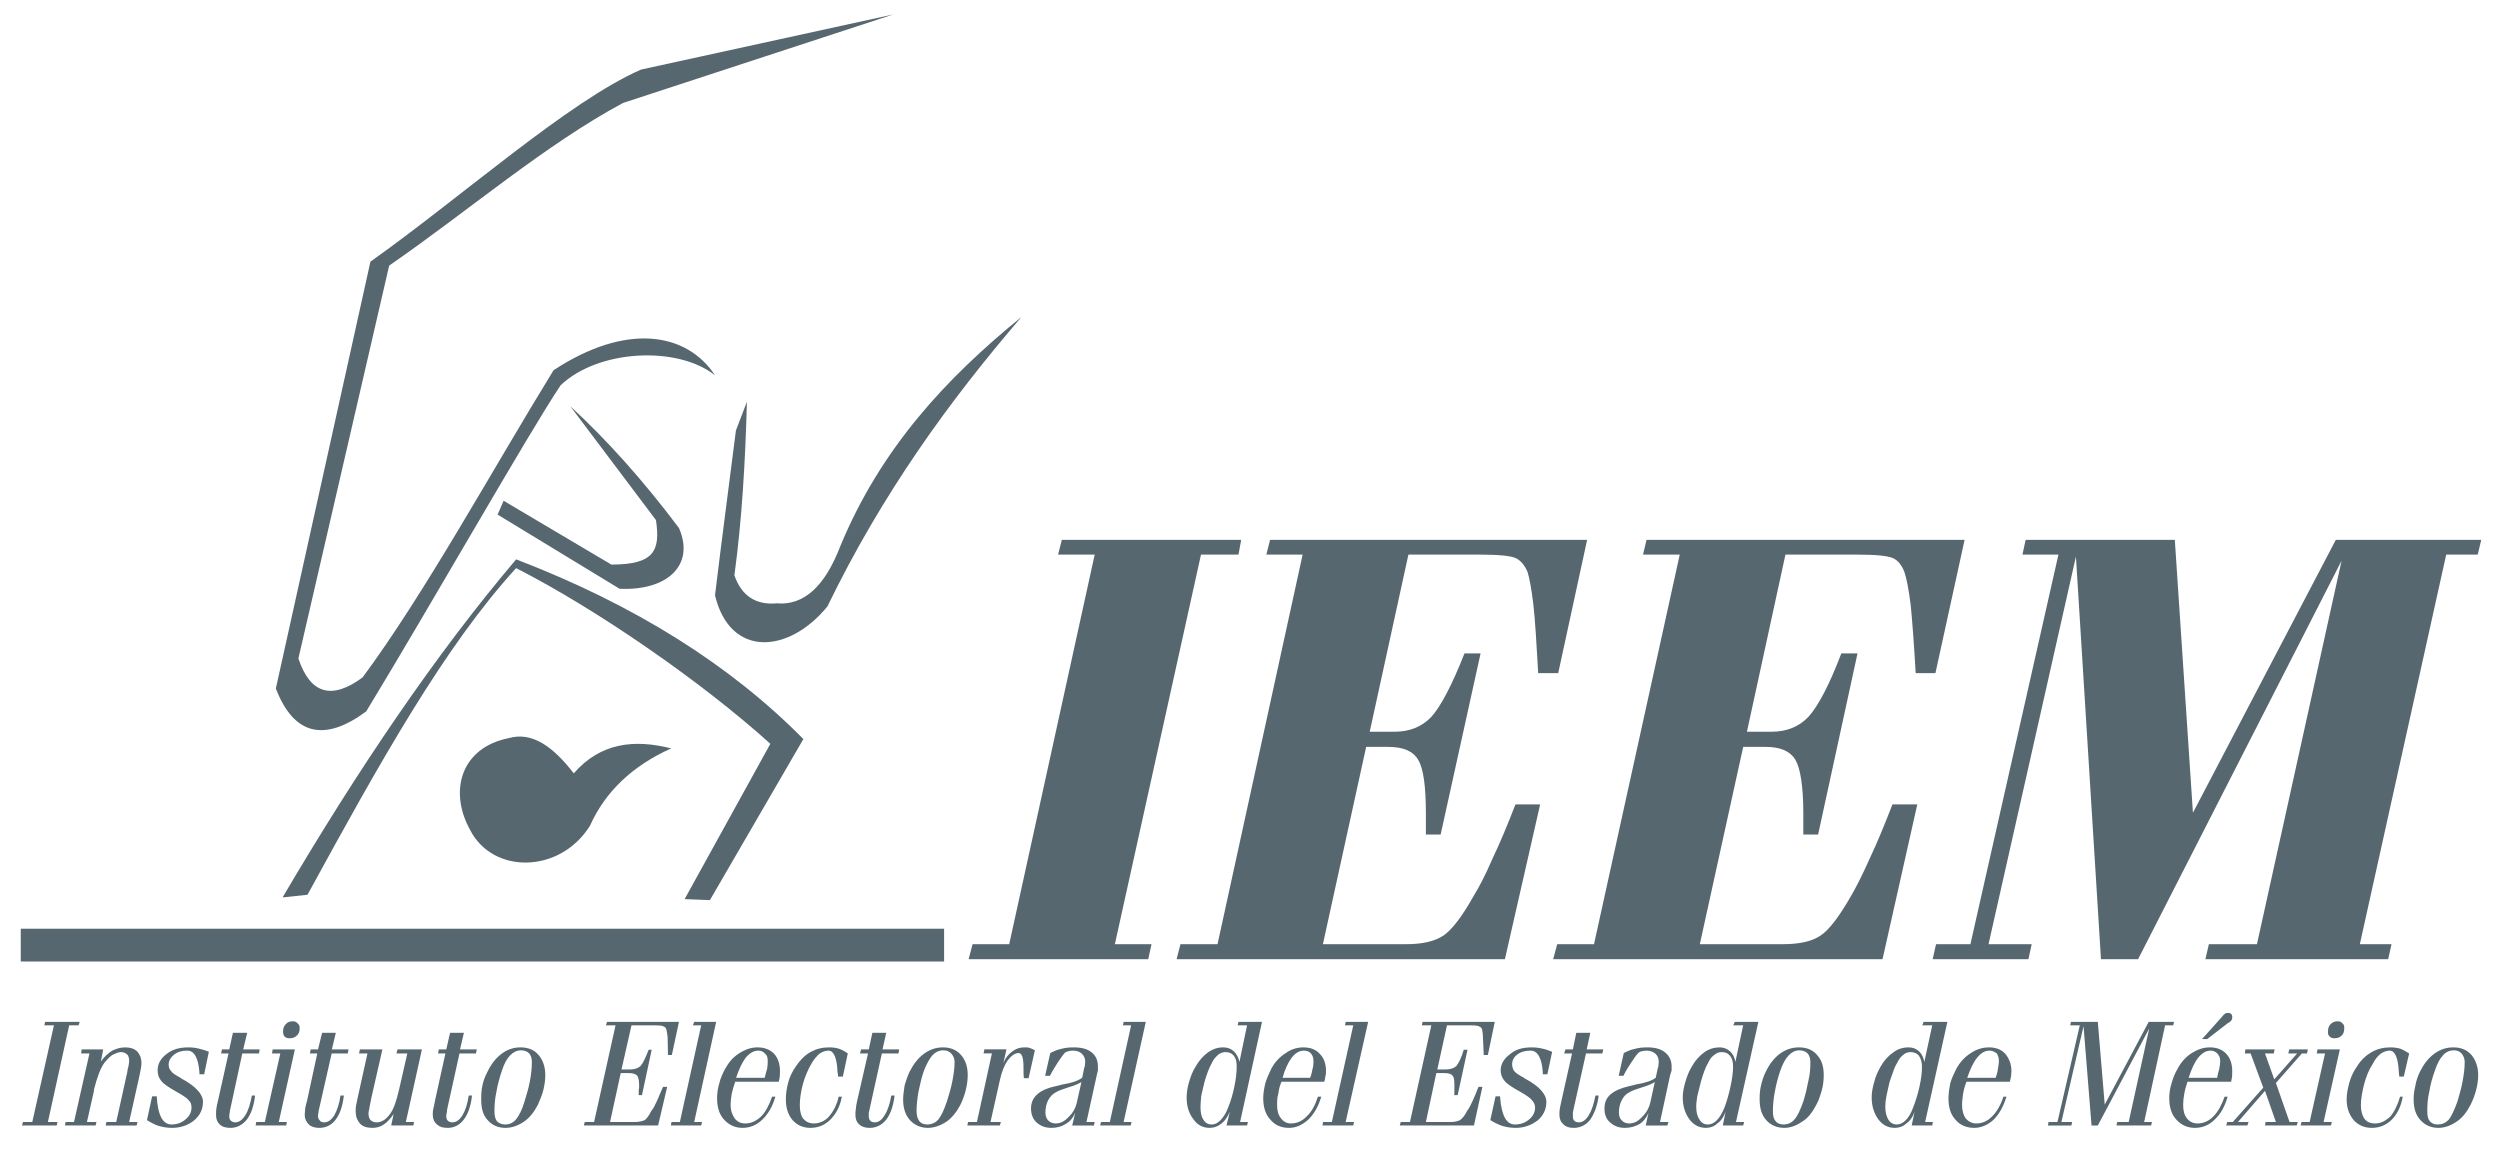
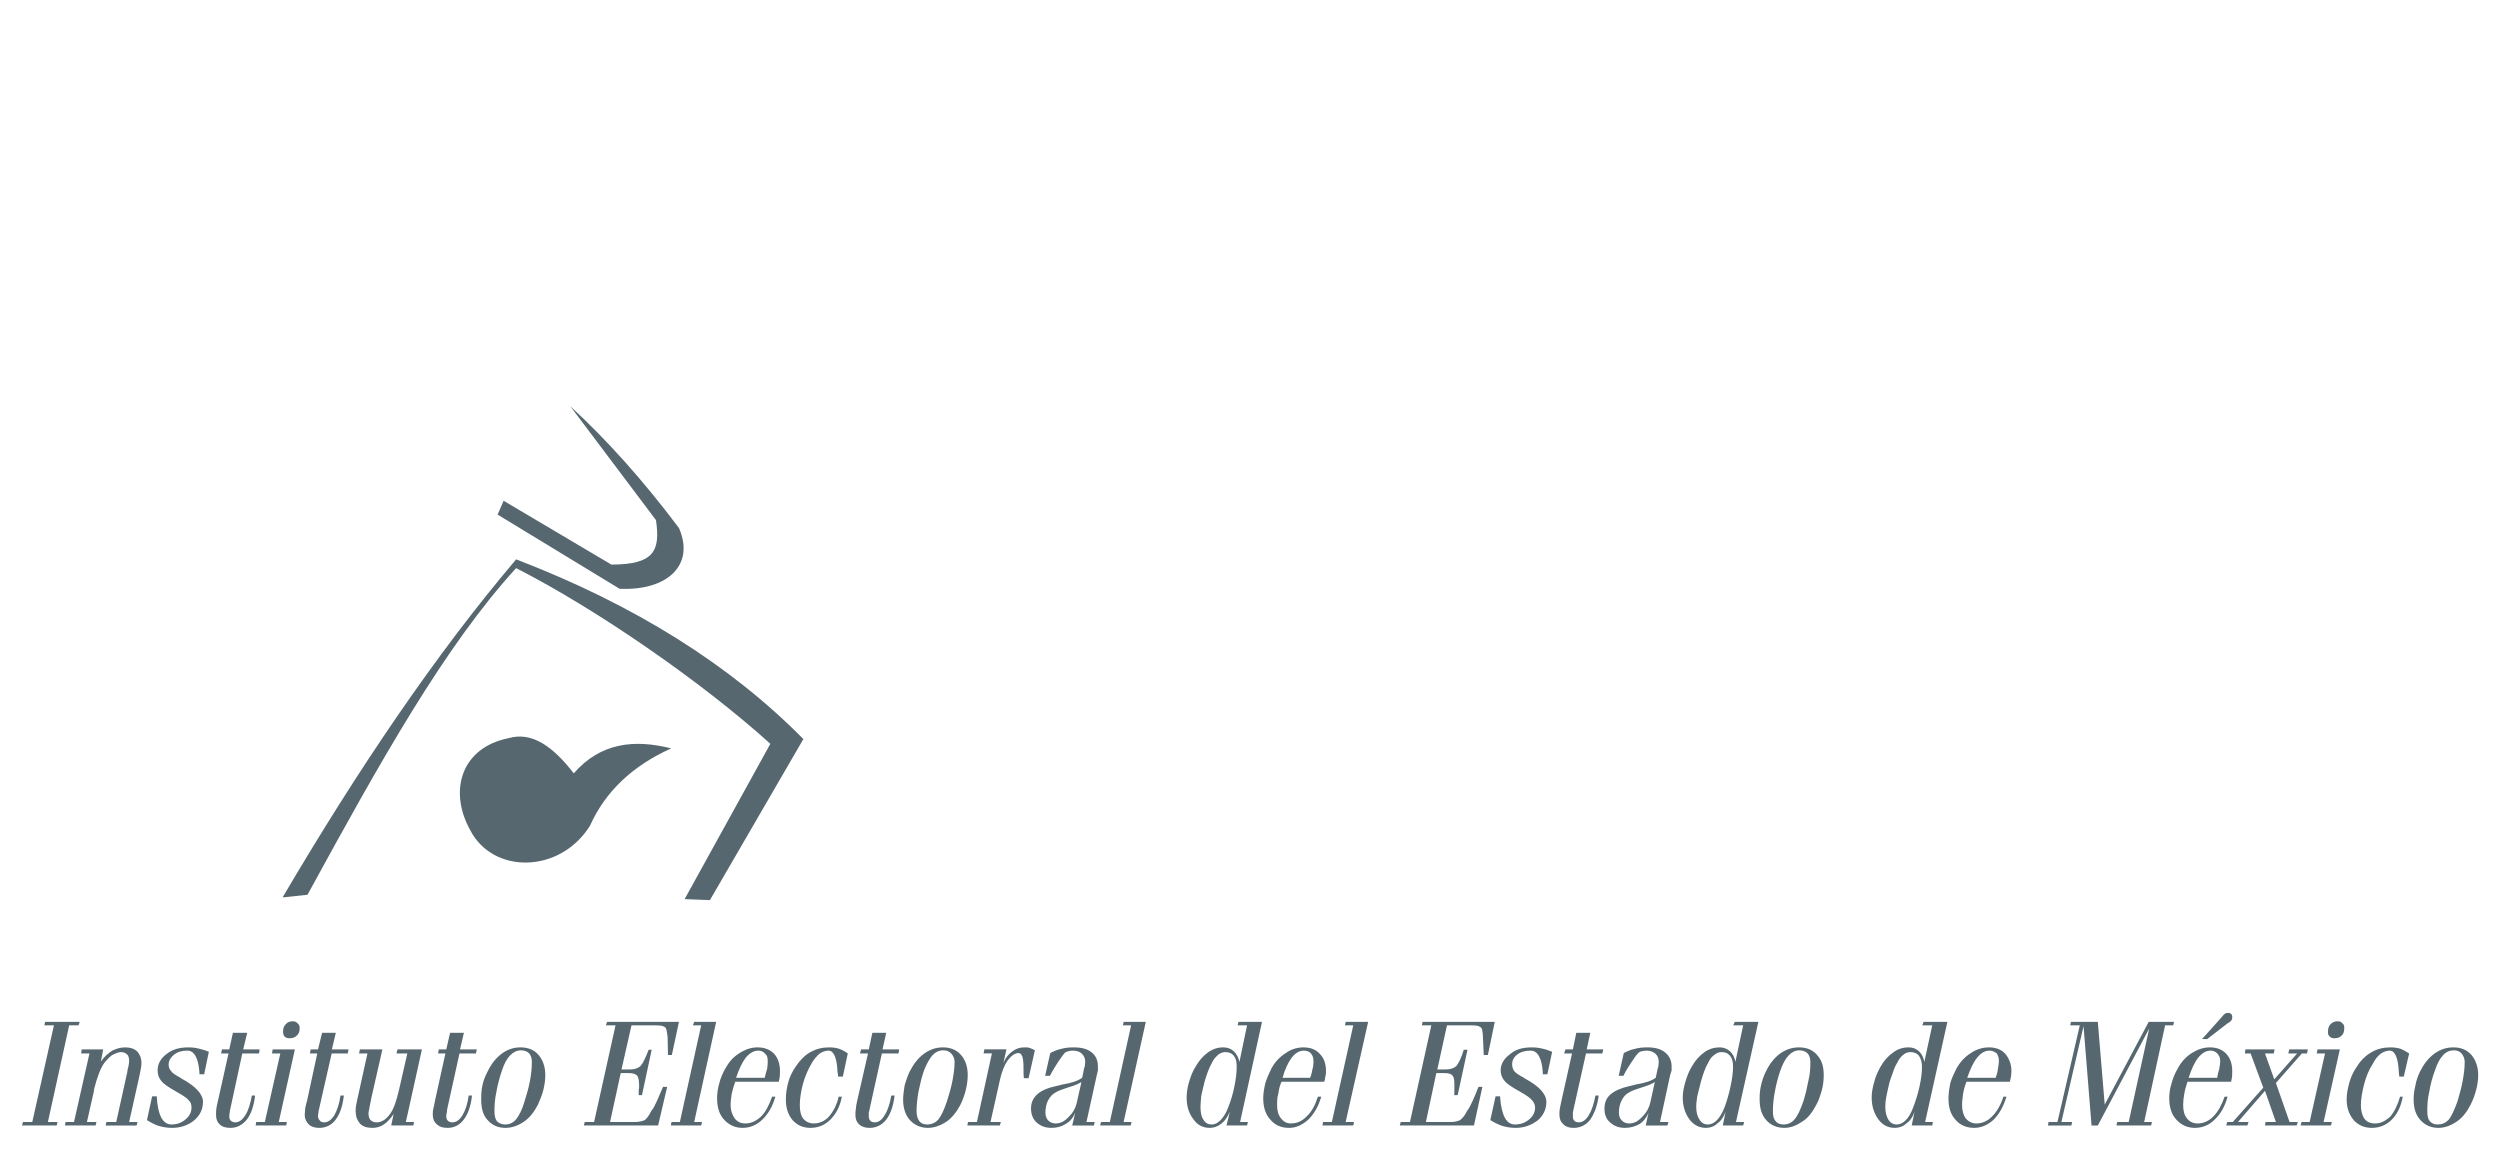
<svg xmlns="http://www.w3.org/2000/svg" version="1.1" id="Capa_1" x="0px" y="0px" width="257px" height="118.5px" viewBox="0 0 257 118.5" enable-background="new 0 0 257 118.5" xml:space="preserve">
  <g>
    <g>
-       <path fill="#566770" d="M91.833,1.483L65.912,7.149c-7.414,3.216-18.56,13.177-27.832,19.75l-9.723,43.879    c1.83,4.763,4.96,5.56,9.293,2.351c6.771-11.145,16.751-28.709,19.979-33.521c3.877-3.694,12.016-4.088,15.874-1.028    c-2.928-4.437-9.137-5.429-16.6-0.519c-6.35,10.34-13.24,22.951-19.629,31.578c-3.178,2.343-5.382,1.701-6.599-1.947l9.332-40.388    c8.037-5.552,16.052-12.438,24.046-16.723L91.833,1.483z" />
      <path fill="#566770" d="M29.049,92.254l2.562-0.273c7.505-13.74,14.106-25.539,21.445-33.58    c8.342,4.264,19.08,11.688,26.136,18.062L70.379,92.43l2.601,0.101l9.606-16.555c-7.522-7.628-17.356-13.804-29.529-18.474    C44.725,67.335,36.771,79.129,29.049,92.254" />
      <path fill="#566770" d="M51.154,52.9l0.618-1.42l11.077,6.559c4.403,0,5.052-1.424,4.584-4.575l-8.812-11.708    c3.733,3.436,7.461,7.573,11.175,12.522c1.684,3.839-1.243,6.479-6.106,6.247L51.154,52.9z" />
-       <path fill="#566770" d="M76.783,41.3c-0.164,6.187-0.521,12.206-1.287,17.845c0.729,2.096,2.199,3.078,4.356,2.877    c2.772,0.242,4.941-1.731,6.531-5.876c4.161-10.07,10.927-17.315,18.63-23.568C97.578,41.223,90.68,50.752,85.059,62.34    c-3.957,4.861-10.006,5.322-11.556-1.138c0.681-5.648,1.431-11.261,2.15-16.952L76.783,41.3z" />
      <path fill="#566770" d="M58.984,79.5c2.746-3.162,6.246-3.524,10.013-2.565c-3.975,1.79-6.766,4.427-8.353,7.96    c-3.102,4.947-10.02,4.981-12.325,0.406c-2.201-3.984-0.935-8.434,3.96-9.416C54.724,75.167,56.902,76.811,58.984,79.5" />
-       <rect x="2.134" y="95.472" fill="#566770" width="94.92" height="3.37" />
      <path fill="#566770" d="M2.256,115.701l0.11-0.361h0.953l2.225-9.935H4.556l0.08-0.354h3.558l-0.118,0.354H7.112l-2.188,9.935    h0.987l-0.081,0.361H2.256z M6.676,115.701h3.15l0.09-0.361H8.937l0.722-3.202v-0.126c0.32-1.256,0.664-2.189,1.063-2.744    c0.257-0.322,0.544-0.625,0.817-0.816c0.34-0.158,0.605-0.297,0.902-0.297c0.271,0,0.477,0.1,0.642,0.256    c0.126,0.122,0.192,0.362,0.192,0.641c0,0.119-0.022,0.456-0.158,0.893c0,0.105-0.034,0.199-0.034,0.273l-1.134,5.123h-1.005    l-0.09,0.361h3.19l0.09-0.361h-0.859l1.066-4.78c0.081-0.343,0.114-0.616,0.156-0.822c0.042-0.192,0.042-0.343,0.042-0.47    c0-0.495-0.172-0.895-0.438-1.18c-0.303-0.289-0.703-0.418-1.229-0.418c-0.493,0-0.891,0.129-1.334,0.333    c-0.387,0.251-0.817,0.618-1.166,1.117l0.237-1.245H8.398l-0.058,0.418h0.856l-1.588,7.047H6.744L6.676,115.701z M15.637,112.705    h0.483v0.088c0.105,1.844,0.621,2.803,1.494,2.803c0.567,0,1.049-0.162,1.467-0.531c0.401-0.317,0.605-0.741,0.605-1.221    c0-0.287-0.059-0.524-0.282-0.728c-0.152-0.218-0.572-0.494-1.223-0.861c-0.845-0.479-1.402-0.847-1.619-1.159    c-0.254-0.3-0.357-0.662-0.357-1.08c0-0.621,0.296-1.188,0.889-1.643c0.617-0.498,1.348-0.703,2.283-0.703    c0.342,0,0.712,0.039,1.065,0.129c0.355,0.076,0.75,0.204,1.027,0.324l-0.479,2.311H20.5v-0.217    c-0.12-1.482-0.535-2.214-1.247-2.214c-0.546,0-0.971,0.12-1.359,0.407c-0.337,0.287-0.557,0.61-0.557,1.008    c0,0.281,0.077,0.525,0.253,0.682c0.121,0.213,0.445,0.416,0.964,0.696c0.034,0.046,0.081,0.046,0.109,0.082    c1.466,0.792,2.202,1.614,2.202,2.388c0,0.729-0.279,1.371-0.901,1.904c-0.588,0.483-1.376,0.775-2.254,0.775    c-0.503,0-0.931-0.068-1.402-0.201c-0.434-0.148-0.838-0.367-1.2-0.596L15.637,112.705z M26.223,112.622    c-0.127,1.097-0.417,1.901-0.853,2.476c-0.462,0.556-1.026,0.848-1.663,0.848c-0.502,0-0.869-0.107-1.108-0.35    c-0.283-0.256-0.389-0.578-0.389-0.98c0-0.233,0-0.421,0.026-0.621c0.046-0.236,0.08-0.524,0.181-0.878l1.075-4.823h-0.761    l0.083-0.418h0.754l0.375-1.702h1.469l-0.41,1.702h1.688l-0.063,0.418h-1.719l-1.2,5.551c-0.052,0.207-0.093,0.351-0.093,0.535    c-0.046,0.145-0.046,0.258-0.046,0.398c0,0.182,0.046,0.32,0.17,0.439c0.128,0.123,0.302,0.16,0.455,0.16    c0.364,0,0.715-0.229,1.028-0.74c0.314-0.482,0.509-1.167,0.669-2.015H26.223z M30.086,104.988c0.227,0,0.387,0.062,0.503,0.211    c0.166,0.118,0.217,0.289,0.217,0.486c0,0.299-0.059,0.575-0.299,0.772c-0.195,0.202-0.421,0.276-0.733,0.276    c-0.209,0-0.354-0.033-0.512-0.164c-0.123-0.154-0.164-0.31-0.164-0.512c0-0.33,0.073-0.57,0.293-0.78    C29.538,105.096,29.774,104.988,30.086,104.988 M26.277,115.701h3.144l0.069-0.361h-0.832l1.654-7.465h-2.281l-0.07,0.418h0.856    l-1.591,7.047h-0.887L26.277,115.701z M35.347,112.622c-0.121,1.097-0.405,1.901-0.843,2.476    c-0.409,0.556-1.002,0.848-1.668,0.848c-0.461,0-0.835-0.107-1.087-0.35c-0.262-0.256-0.425-0.578-0.425-0.98    c0-0.233,0.046-0.421,0.046-0.621c0.02-0.236,0.117-0.524,0.204-0.878l1.042-4.823h-0.761l0.088-0.418h0.749l0.419-1.702h1.409    l-0.405,1.702h1.718l-0.083,0.418h-1.654l-1.259,5.551c-0.045,0.207-0.098,0.351-0.098,0.535    c-0.046,0.145-0.046,0.258-0.046,0.398c0,0.182,0.099,0.32,0.208,0.439c0.088,0.123,0.242,0.16,0.417,0.16    c0.405,0,0.736-0.229,1.057-0.74c0.268-0.482,0.518-1.167,0.628-2.015H35.347z M43.374,107.875l-1.652,7.465h0.843l-0.069,0.361    h-2.281l0.25-1.178c-0.313,0.454-0.627,0.816-1.011,1.072c-0.337,0.242-0.742,0.35-1.185,0.35c-0.548,0-0.996-0.144-1.273-0.454    c-0.275-0.321-0.434-0.714-0.434-1.248c0-0.161,0-0.324,0.03-0.524c0.047-0.203,0.083-0.453,0.128-0.646l1.054-4.779h-0.862    l0.083-0.418h2.315l-1.125,4.949c-0.108,0.605-0.21,0.963-0.231,1.227c-0.07,0.192-0.07,0.331-0.07,0.473    c0,0.254,0.09,0.494,0.208,0.625c0.174,0.148,0.364,0.229,0.617,0.229c0.521,0,0.959-0.279,1.383-0.854    c0.413-0.568,0.671-1.407,0.932-2.512l0.849-3.719h-1.109l0.099-0.418H43.374z M48.521,112.622    c-0.118,1.097-0.408,1.901-0.851,2.476c-0.435,0.556-0.97,0.848-1.66,0.848c-0.496,0-0.821-0.107-1.088-0.35    c-0.299-0.256-0.432-0.578-0.432-0.98c0-0.233,0-0.421,0.054-0.621c0.042-0.236,0.131-0.524,0.181-0.878l1.063-4.823h-0.755    l0.078-0.418h0.767l0.39-1.702h1.421l-0.398,1.702h1.728l-0.095,0.418h-1.689l-1.225,5.551c-0.049,0.207-0.076,0.351-0.076,0.535    c-0.056,0.145-0.056,0.258-0.056,0.398c0,0.182,0.056,0.32,0.168,0.439c0.128,0.123,0.292,0.16,0.458,0.16    c0.392,0,0.73-0.229,1.045-0.74c0.29-0.482,0.514-1.167,0.634-2.015H48.521z M50.831,114.194c0,0.511,0.075,0.823,0.248,1.06    c0.2,0.219,0.495,0.342,0.84,0.342c0.456,0,0.817-0.162,1.138-0.531c0.281-0.359,0.626-0.982,0.864-1.836    c0.23-0.736,0.438-1.453,0.562-2.133c0.123-0.691,0.192-1.315,0.192-1.926c0-0.342-0.069-0.638-0.274-0.877    c-0.2-0.205-0.48-0.32-0.843-0.32c-0.419,0-0.786,0.182-1.113,0.513c-0.332,0.343-0.615,0.847-0.845,1.563    c-0.236,0.707-0.445,1.434-0.566,2.171C50.873,112.935,50.831,113.633,50.831,114.194 M51.95,115.945    c-0.761,0-1.378-0.292-1.819-0.797c-0.484-0.512-0.663-1.229-0.663-2.115c0-0.49,0.009-0.965,0.127-1.457    c0.099-0.48,0.271-0.936,0.512-1.385c0.363-0.773,0.852-1.419,1.467-1.869c0.589-0.447,1.248-0.652,1.923-0.652    c0.773,0,1.424,0.242,1.865,0.781c0.45,0.527,0.695,1.219,0.695,2.064c0,0.474-0.071,1.021-0.206,1.553    c-0.115,0.475-0.337,1.004-0.549,1.488c-0.381,0.736-0.852,1.353-1.425,1.74C53.279,115.701,52.661,115.945,51.95,115.945     M60.015,115.701l0.102-0.361h0.956l2.204-9.935h-0.989l0.118-0.354h7.39l-0.729,3.4h-0.402c0-0.95-0.039-1.555-0.039-1.881    c-0.041-0.31-0.073-0.541-0.122-0.734c-0.039-0.15-0.12-0.261-0.28-0.311c-0.121-0.088-0.397-0.12-0.925-0.12h-2.382l-1.029,4.538    h0.845c0.497,0,0.849-0.121,1.098-0.343c0.251-0.269,0.515-0.828,0.856-1.688h0.308l-1,4.666h-0.336v-0.51    c0.043-0.179,0.043-0.293,0.043-0.424c0-0.549-0.075-0.889-0.186-1.055c-0.167-0.186-0.448-0.277-0.908-0.277H63.81l-1.096,5.027    h2.593c0.395,0,0.721-0.086,0.977-0.191c0.195-0.171,0.438-0.443,0.674-0.954c0.219-0.239,0.379-0.604,0.588-1.041    c0.204-0.448,0.389-0.898,0.613-1.423h0.427l-0.933,3.971H60.015z M68.956,115.701h3.125l0.089-0.361h-0.807l2.258-10.289h-2.258    l-0.135,0.354h0.853l-2.191,9.935h-0.858L68.956,115.701z M75.67,110.796h2.942c0.079-0.315,0.157-0.653,0.252-0.933    c0.048-0.263,0.058-0.561,0.058-0.812c0-0.316-0.058-0.565-0.292-0.758c-0.148-0.17-0.392-0.29-0.667-0.29    c-0.479,0-0.898,0.251-1.307,0.731C76.287,109.227,75.958,109.93,75.67,110.796 M79.711,112.736    c-0.296,1.021-0.746,1.787-1.346,2.361c-0.572,0.556-1.264,0.848-2.038,0.848c-0.745,0-1.394-0.292-1.892-0.848    c-0.489-0.527-0.718-1.254-0.718-2.199c0-0.475,0.064-1.009,0.229-1.542c0.104-0.479,0.343-1.001,0.606-1.493    c0.381-0.693,0.841-1.221,1.479-1.609c0.588-0.379,1.213-0.584,1.836-0.584c0.701,0,1.26,0.205,1.71,0.652    c0.404,0.45,0.604,1.072,0.604,1.777c0,0.18,0,0.334-0.019,0.49c0,0.206-0.06,0.399-0.106,0.615h-4.475    c-0.144,0.402-0.253,0.807-0.359,1.219c-0.059,0.4-0.113,0.805-0.113,1.166c0,0.604,0.186,1.047,0.422,1.388    c0.241,0.319,0.604,0.514,1.088,0.514c0.574,0,1.115-0.237,1.619-0.714c0.49-0.484,0.837-1.188,1.133-2.041H79.711z     M86.539,112.736c-0.175,1.021-0.611,1.787-1.178,2.361c-0.567,0.556-1.246,0.848-2.051,0.848c-0.783,0-1.377-0.292-1.833-0.797    c-0.485-0.578-0.69-1.271-0.69-2.158c0-0.605,0.098-1.18,0.252-1.756c0.149-0.56,0.438-1.135,0.774-1.609    c0.431-0.646,0.919-1.14,1.497-1.471c0.611-0.331,1.216-0.484,1.92-0.484c0.358,0,0.679,0.039,0.986,0.129    c0.348,0.113,0.643,0.289,0.938,0.494l-0.508,2.382h-0.498c0-0.115,0-0.271-0.055-0.532c-0.059-1.408-0.389-2.14-0.922-2.14    c-0.305,0-0.646,0.12-0.93,0.319c-0.283,0.244-0.564,0.573-0.818,1.01c-0.371,0.642-0.691,1.373-0.896,2.15    c-0.193,0.772-0.307,1.452-0.307,2.15c0,0.562,0.113,1.072,0.365,1.385c0.301,0.322,0.632,0.474,1.092,0.474    c0.564,0,1.102-0.237,1.553-0.714c0.409-0.484,0.805-1.188,0.986-2.041H86.539z M91.964,112.622    c-0.13,1.097-0.423,1.901-0.858,2.476c-0.447,0.556-1.028,0.848-1.713,0.848c-0.443,0-0.801-0.107-1.059-0.35    c-0.287-0.256-0.395-0.578-0.395-0.98c0-0.233,0-0.421,0.042-0.621c0.013-0.236,0.065-0.524,0.147-0.878l1.104-4.823h-0.827    l0.119-0.418h0.788l0.367-1.702h1.425l-0.38,1.702h1.717l-0.079,0.418h-1.705l-1.225,5.551c-0.041,0.207-0.064,0.351-0.12,0.535    v0.398c0,0.182,0.056,0.32,0.156,0.439c0.109,0.123,0.291,0.16,0.454,0.16c0.371,0,0.734-0.229,1.016-0.74    c0.322-0.482,0.541-1.167,0.687-2.015H91.964z M94.223,114.194c0,0.511,0.109,0.823,0.285,1.06    c0.158,0.219,0.443,0.342,0.822,0.342c0.424,0,0.832-0.162,1.146-0.531c0.286-0.359,0.578-0.982,0.864-1.836    c0.238-0.736,0.443-1.453,0.572-2.133c0.131-0.691,0.219-1.315,0.219-1.926c0-0.342-0.131-0.638-0.348-0.877    c-0.205-0.205-0.443-0.32-0.819-0.32c-0.419,0-0.802,0.182-1.113,0.513c-0.293,0.343-0.579,0.847-0.864,1.563    c-0.253,0.707-0.405,1.434-0.566,2.171C94.295,112.935,94.223,113.633,94.223,114.194 M95.387,115.945    c-0.764,0-1.381-0.292-1.845-0.797c-0.464-0.512-0.701-1.229-0.701-2.115c0-0.49,0.089-0.965,0.154-1.457    c0.143-0.48,0.294-0.936,0.498-1.385c0.396-0.773,0.876-1.419,1.493-1.869c0.622-0.447,1.244-0.652,1.962-0.652    c0.741,0,1.366,0.242,1.845,0.781c0.463,0.527,0.689,1.219,0.689,2.064c0,0.474-0.068,1.021-0.203,1.553    c-0.12,0.475-0.303,1.004-0.541,1.488c-0.375,0.736-0.872,1.353-1.428,1.74C96.695,115.701,96.056,115.945,95.387,115.945     M99.438,115.701h3.344l0.109-0.361h-1.067l0.982-4.383c0.187-0.814,0.438-1.45,0.805-1.979c0.389-0.493,0.763-0.725,1.097-0.725    c0.344,0,0.507,0.48,0.507,1.445c0,0.443,0,0.86,0.034,1.143h0.489l0.647-2.869c-0.156-0.098-0.336-0.174-0.479-0.223    c-0.168-0.08-0.371-0.08-0.587-0.08c-0.486,0-0.869,0.129-1.252,0.418c-0.346,0.234-0.705,0.646-0.92,1.215l0.315-1.428h-2.267    l-0.084,0.418h0.856l-1.54,7.047h-0.909L99.438,115.701z M111.17,111.234c-0.279,0.174-0.723,0.373-1.332,0.541    c-0.605,0.199-1.064,0.362-1.305,0.518c-0.324,0.168-0.564,0.412-0.789,0.823c-0.182,0.354-0.275,0.803-0.275,1.263    c0,0.326,0.094,0.599,0.275,0.791c0.191,0.207,0.465,0.321,0.789,0.321c0.493,0,0.936-0.237,1.338-0.688    c0.45-0.424,0.74-0.959,0.861-1.62L111.17,111.234z M107.439,110.59l0.529-2.336c0.314-0.166,0.695-0.342,1.127-0.431    c0.413-0.114,0.817-0.153,1.29-0.153c0.784,0,1.401,0.153,1.837,0.516c0.443,0.347,0.643,0.835,0.643,1.439v0.424    c-0.028,0.143-0.07,0.307-0.114,0.467l-1.062,4.824h0.846l-0.082,0.361h-2.23l0.312-1.319c-0.214,0.527-0.545,0.915-0.984,1.16    c-0.396,0.26-0.887,0.403-1.459,0.403c-0.652,0-1.142-0.201-1.541-0.568c-0.35-0.312-0.562-0.807-0.562-1.422    c0-0.602,0.212-1.081,0.645-1.463c0.382-0.354,1.029-0.652,1.938-0.848c0.15-0.037,0.372-0.068,0.66-0.162    c0.973-0.15,1.601-0.387,2.018-0.687l0.195-0.974c0.057-0.123,0.087-0.222,0.087-0.363c0-0.127,0.031-0.191,0.031-0.289    c0-0.342-0.118-0.638-0.352-0.848c-0.191-0.199-0.53-0.319-0.891-0.319c-0.243,0-0.408,0.045-0.573,0.085    c-0.117,0.035-0.279,0.098-0.356,0.234c-0.159,0.163-0.365,0.506-0.618,0.848c-0.271,0.431-0.564,0.879-0.838,1.42H107.439z     M113.095,115.701l0.089-0.361h0.907l2.187-9.935h-0.845l0.075-0.354h2.279l-2.279,10.289h0.815l-0.088,0.361H113.095z     M123.41,113.758c0,0.565,0.074,1.02,0.297,1.34c0.193,0.336,0.471,0.498,0.861,0.498c0.344,0,0.633-0.162,0.906-0.447    c0.279-0.295,0.566-0.705,0.771-1.271c0.28-0.695,0.508-1.454,0.66-2.233c0.161-0.803,0.225-1.453,0.225-1.975    c0-0.5-0.063-0.842-0.273-1.104c-0.192-0.273-0.499-0.412-0.894-0.412c-0.233,0-0.54,0.1-0.763,0.297    c-0.197,0.191-0.467,0.444-0.62,0.816c-0.155,0.277-0.28,0.555-0.403,0.875c-0.137,0.338-0.238,0.699-0.356,1.092    c-0.114,0.541-0.263,1.021-0.337,1.438C123.461,113.072,123.41,113.43,123.41,113.758 M127.316,105.051h2.416l-2.25,10.289h0.809    l-0.094,0.361h-2.117l0.349-1.408c-0.255,0.561-0.533,0.961-0.854,1.198c-0.374,0.311-0.784,0.454-1.224,0.454    c-0.68,0-1.264-0.292-1.662-0.881c-0.456-0.58-0.703-1.307-0.703-2.24c0-0.531,0.09-1.049,0.247-1.59    c0.17-0.56,0.358-1.092,0.661-1.564c0.361-0.649,0.812-1.138,1.283-1.484c0.521-0.362,1.023-0.516,1.576-0.516    c0.451,0,0.772,0.129,1.104,0.418c0.273,0.285,0.471,0.646,0.556,1.082l0.784-3.765h-0.967L127.316,105.051z M131.852,110.796    h2.83c0.131-0.315,0.205-0.653,0.25-0.933c0.092-0.263,0.092-0.561,0.092-0.812c0-0.316-0.092-0.565-0.262-0.758    c-0.144-0.17-0.386-0.29-0.736-0.29c-0.438,0-0.879,0.251-1.245,0.731C132.422,109.227,132.08,109.93,131.852,110.796     M135.826,112.736c-0.297,1.021-0.746,1.787-1.336,2.361c-0.627,0.556-1.248,0.848-1.982,0.848c-0.816,0-1.449-0.292-1.914-0.848    c-0.49-0.527-0.734-1.254-0.734-2.199c0-0.475,0.086-1.009,0.215-1.542c0.146-0.479,0.367-1.001,0.614-1.493    c0.37-0.693,0.865-1.221,1.493-1.609c0.504-0.379,1.162-0.584,1.803-0.584c0.697,0,1.274,0.205,1.676,0.652    c0.461,0.45,0.651,1.072,0.651,1.777c0,0.18,0,0.334-0.052,0.49c-0.049,0.206-0.049,0.399-0.131,0.615h-4.389    c-0.187,0.402-0.273,0.807-0.326,1.219c-0.129,0.4-0.129,0.805-0.129,1.166c0,0.604,0.129,1.047,0.406,1.388    c0.245,0.319,0.605,0.514,0.994,0.514c0.633,0,1.169-0.237,1.631-0.714c0.527-0.484,0.899-1.188,1.162-2.041H135.826z     M135.945,115.701h3.17l0.08-0.361h-0.862l2.312-10.289h-2.312l-0.072,0.354h0.854l-2.199,9.935h-0.904L135.945,115.701z     M143.892,115.701l0.104-0.361h0.948l2.197-9.935h-0.971l0.066-0.354h7.425l-0.706,3.4h-0.429    c-0.049-0.95-0.049-1.555-0.084-1.881c0-0.31-0.052-0.541-0.082-0.734c-0.028-0.15-0.155-0.261-0.288-0.311    c-0.101-0.088-0.429-0.12-0.909-0.12h-2.414l-0.994,4.538h0.843c0.477,0,0.85-0.121,1.101-0.343    c0.234-0.269,0.525-0.828,0.775-1.688h0.386l-1.012,4.666h-0.352c0.015-0.154,0.015-0.358,0.015-0.51v-0.424    c0-0.549-0.015-0.889-0.186-1.055c-0.117-0.186-0.412-0.277-0.843-0.277h-0.829l-1.07,5.027h2.575    c0.395,0,0.734-0.086,0.928-0.191c0.242-0.171,0.487-0.443,0.735-0.954c0.206-0.239,0.367-0.604,0.573-1.041    c0.207-0.448,0.398-0.898,0.592-1.423h0.404l-0.866,3.971H143.892z M153.743,112.705l-0.538,2.443    c0.377,0.229,0.787,0.447,1.229,0.596c0.449,0.133,0.887,0.201,1.389,0.201c0.889,0,1.617-0.292,2.26-0.775    c0.61-0.533,0.884-1.176,0.884-1.904c0-0.773-0.712-1.596-2.195-2.388c-0.026-0.036-0.105-0.036-0.105-0.082    c-0.537-0.28-0.843-0.483-1.008-0.696c-0.116-0.156-0.212-0.4-0.212-0.682c0-0.397,0.151-0.721,0.519-1.008    c0.374-0.287,0.856-0.407,1.375-0.407c0.713,0,1.155,0.731,1.257,2.214v0.217h0.472l0.492-2.311    c-0.324-0.12-0.619-0.248-1.002-0.324c-0.357-0.09-0.722-0.129-1.099-0.129c-0.927,0-1.67,0.205-2.236,0.703    c-0.621,0.455-0.955,1.021-0.955,1.643c0,0.418,0.131,0.78,0.386,1.08c0.229,0.312,0.792,0.68,1.659,1.159    c0.649,0.367,1.026,0.644,1.189,0.861c0.178,0.203,0.304,0.44,0.304,0.728c0,0.479-0.211,0.903-0.601,1.221    c-0.435,0.369-0.893,0.531-1.479,0.531c-0.888,0-1.376-0.959-1.515-2.803v-0.088H153.743z M164.344,112.622    c-0.133,1.097-0.479,1.901-0.866,2.476c-0.438,0.556-1.006,0.848-1.719,0.848c-0.437,0-0.783-0.107-1.024-0.35    c-0.295-0.256-0.425-0.578-0.425-0.98c0-0.233,0-0.421,0.035-0.621c0.052-0.236,0.095-0.524,0.181-0.878l1.079-4.823h-0.813    l0.136-0.418h0.763l0.353-1.702h1.436l-0.365,1.702h1.705l-0.097,0.418h-1.682l-1.241,5.551c-0.039,0.207-0.069,0.351-0.108,0.535    v0.398c0,0.182,0.039,0.32,0.151,0.439c0.128,0.123,0.273,0.16,0.462,0.16c0.361,0,0.736-0.229,1.02-0.74    c0.312-0.482,0.519-1.167,0.688-2.015H164.344z M170.113,111.234c-0.283,0.174-0.718,0.373-1.299,0.541    c-0.639,0.199-1.08,0.362-1.329,0.518c-0.338,0.168-0.562,0.412-0.777,0.823c-0.189,0.354-0.284,0.803-0.284,1.263    c0,0.326,0.095,0.599,0.284,0.791c0.184,0.207,0.439,0.321,0.777,0.321c0.499,0,0.934-0.237,1.331-0.688    c0.449-0.424,0.74-0.959,0.871-1.62L170.113,111.234z M166.403,110.59l0.521-2.336c0.325-0.166,0.688-0.342,1.131-0.431    c0.41-0.114,0.81-0.153,1.293-0.153c0.766,0,1.387,0.153,1.817,0.516c0.44,0.347,0.677,0.835,0.677,1.439v0.424    c-0.049,0.143-0.089,0.307-0.15,0.467l-1.042,4.824h0.863l-0.1,0.361h-2.229l0.282-1.319c-0.201,0.527-0.529,0.915-0.901,1.16    c-0.474,0.26-0.954,0.403-1.521,0.403c-0.642,0-1.138-0.201-1.527-0.568c-0.391-0.312-0.575-0.807-0.575-1.422    c0-0.602,0.185-1.081,0.636-1.463c0.398-0.354,1.065-0.652,1.954-0.848c0.141-0.037,0.362-0.068,0.644-0.162    c0.965-0.15,1.629-0.387,2.033-0.687l0.21-0.974c0.045-0.123,0.078-0.222,0.078-0.363c0-0.127,0.022-0.191,0.022-0.289    c0-0.342-0.101-0.638-0.34-0.848c-0.237-0.199-0.538-0.319-0.914-0.319c-0.23,0-0.401,0.045-0.559,0.085    c-0.131,0.035-0.242,0.098-0.353,0.234c-0.179,0.163-0.37,0.506-0.62,0.848c-0.279,0.431-0.587,0.879-0.843,1.42H166.403z     M174.372,113.758c0,0.565,0.109,1.02,0.343,1.34c0.193,0.336,0.475,0.498,0.845,0.498c0.363,0,0.667-0.162,0.939-0.447    c0.295-0.295,0.534-0.705,0.768-1.271c0.259-0.695,0.479-1.454,0.64-2.233c0.17-0.803,0.25-1.453,0.25-1.975    c0-0.5-0.08-0.842-0.289-1.104c-0.2-0.273-0.479-0.412-0.893-0.412c-0.271,0-0.532,0.1-0.748,0.297    c-0.289,0.191-0.458,0.444-0.635,0.816c-0.159,0.277-0.288,0.555-0.402,0.875c-0.133,0.338-0.229,0.699-0.345,1.092    c-0.13,0.541-0.253,1.021-0.363,1.438C174.423,113.072,174.372,113.43,174.372,113.758 M178.338,105.051h2.422l-2.301,10.289    h0.838l-0.097,0.361h-2.097l0.284-1.408c-0.209,0.561-0.487,0.961-0.847,1.198c-0.314,0.311-0.739,0.454-1.173,0.454    c-0.677,0-1.267-0.292-1.696-0.881c-0.421-0.58-0.684-1.307-0.684-2.24c0-0.531,0.104-1.049,0.263-1.59    c0.159-0.56,0.368-1.092,0.651-1.564c0.354-0.649,0.812-1.138,1.287-1.484c0.5-0.362,1.037-0.516,1.604-0.516    c0.385,0,0.749,0.129,1.073,0.418c0.289,0.285,0.471,0.646,0.531,1.082l0.802-3.765h-1.026L178.338,105.051z M182.255,114.194    c0,0.511,0.059,0.823,0.285,1.06c0.148,0.219,0.428,0.342,0.816,0.342c0.433,0,0.815-0.162,1.125-0.531    c0.321-0.359,0.596-0.982,0.9-1.836c0.232-0.736,0.394-1.453,0.523-2.133c0.172-0.691,0.202-1.315,0.202-1.926    c0-0.342-0.084-0.638-0.279-0.877c-0.214-0.205-0.497-0.32-0.864-0.32c-0.401,0-0.765,0.182-1.08,0.513    c-0.34,0.343-0.606,0.847-0.864,1.563c-0.242,0.707-0.431,1.434-0.564,2.171C182.313,112.935,182.255,113.633,182.255,114.194     M183.424,115.945c-0.778,0-1.409-0.292-1.854-0.797c-0.464-0.512-0.681-1.229-0.681-2.115c0-0.49,0.021-0.965,0.146-1.457    c0.112-0.48,0.253-0.936,0.479-1.385c0.362-0.773,0.86-1.419,1.454-1.869c0.637-0.447,1.257-0.652,1.966-0.652    c0.773,0,1.403,0.242,1.86,0.781c0.491,0.527,0.685,1.219,0.685,2.064c0,0.474-0.049,1.021-0.193,1.553    c-0.146,0.475-0.285,1.004-0.561,1.488c-0.388,0.736-0.819,1.353-1.445,1.74C184.682,115.701,184.079,115.945,183.424,115.945     M193.808,113.758c0,0.565,0.116,1.02,0.317,1.34c0.2,0.336,0.505,0.498,0.862,0.498c0.353,0,0.648-0.162,0.934-0.447    c0.29-0.295,0.531-0.705,0.74-1.271c0.272-0.695,0.512-1.454,0.673-2.233c0.18-0.803,0.245-1.453,0.245-1.975    c0-0.5-0.123-0.842-0.291-1.104c-0.191-0.273-0.53-0.412-0.873-0.412c-0.302,0-0.562,0.1-0.779,0.297    c-0.237,0.191-0.441,0.444-0.607,0.816c-0.174,0.277-0.301,0.555-0.398,0.875c-0.138,0.338-0.245,0.699-0.386,1.092    c-0.119,0.541-0.238,1.021-0.32,1.438C193.842,113.072,193.808,113.43,193.808,113.758 M197.742,105.051h2.447l-2.284,10.289    h0.797l-0.066,0.361h-2.114l0.292-1.408c-0.189,0.561-0.49,0.961-0.844,1.198c-0.334,0.311-0.735,0.454-1.185,0.454    c-0.697,0-1.261-0.292-1.693-0.881c-0.421-0.58-0.683-1.307-0.683-2.24c0-0.531,0.095-1.049,0.262-1.59    c0.118-0.56,0.386-1.092,0.64-1.564c0.364-0.649,0.814-1.138,1.319-1.484c0.48-0.362,1.006-0.516,1.581-0.516    c0.413,0,0.771,0.129,1.077,0.418c0.291,0.285,0.454,0.646,0.531,1.082l0.816-3.765h-1.021L197.742,105.051z M202.233,110.796    h2.921c0.118-0.315,0.212-0.653,0.232-0.933c0.046-0.263,0.103-0.561,0.103-0.812c0-0.316-0.103-0.565-0.217-0.758    c-0.249-0.17-0.433-0.29-0.765-0.29c-0.438,0-0.891,0.251-1.261,0.731C202.847,109.227,202.529,109.93,202.233,110.796     M206.265,112.736c-0.314,1.021-0.741,1.787-1.314,2.361c-0.604,0.556-1.295,0.848-2,0.848c-0.815,0-1.475-0.292-1.935-0.848    c-0.489-0.527-0.713-1.254-0.713-2.199c0-0.475,0.087-1.009,0.184-1.542c0.137-0.479,0.379-1.001,0.626-1.493    c0.381-0.693,0.879-1.221,1.492-1.609c0.55-0.379,1.204-0.584,1.862-0.584c0.688,0,1.251,0.205,1.666,0.652    c0.39,0.45,0.643,1.072,0.643,1.777c0,0.18-0.03,0.334-0.03,0.49c-0.03,0.206-0.096,0.399-0.13,0.615h-4.459    c-0.165,0.402-0.28,0.807-0.35,1.219c-0.052,0.4-0.106,0.805-0.106,1.166c0,0.604,0.146,1.047,0.373,1.388    c0.298,0.319,0.653,0.514,1.081,0.514c0.611,0,1.158-0.237,1.623-0.714c0.495-0.484,0.903-1.188,1.173-2.041H206.265z     M210.527,115.701l0.062-0.361h0.918l2.295-9.935h-0.988l0.084-0.354h2.757l0.71,8.506l4.52-8.506h2.606l-0.084,0.354h-0.835    l-2.153,9.935h0.806l-0.095,0.361h-3.558l0.075-0.361h1.183l2.109-9.611l-5.284,9.973h-0.645l-0.822-10.213l-2.278,9.852h1.108    l-0.082,0.361H210.527z" />
      <path fill="#566770" d="M224.99,110.796h2.932c0.062-0.315,0.13-0.653,0.224-0.933c0.042-0.263,0.095-0.561,0.095-0.812    c0-0.318-0.125-0.565-0.307-0.758c-0.152-0.17-0.412-0.29-0.671-0.29c-0.494,0-0.891,0.251-1.289,0.729    C225.588,109.227,225.274,109.93,224.99,110.796 M228.996,112.736c-0.277,1.021-0.72,1.787-1.333,2.361    c-0.558,0.556-1.235,0.848-2.032,0.848c-0.759,0-1.405-0.292-1.903-0.848c-0.485-0.527-0.728-1.254-0.728-2.199    c0-0.475,0.063-1.009,0.242-1.542c0.125-0.479,0.329-1.001,0.617-1.493c0.366-0.693,0.855-1.221,1.452-1.609    c0.606-0.379,1.208-0.584,1.862-0.584c0.687,0,1.261,0.205,1.676,0.652c0.436,0.45,0.625,1.072,0.625,1.777    c0,0.18,0,0.333-0.011,0.49c0,0.206-0.073,0.399-0.105,0.615h-4.486c-0.118,0.402-0.265,0.807-0.325,1.219    c-0.079,0.4-0.118,0.805-0.118,1.166c0,0.604,0.118,1.047,0.395,1.388c0.246,0.319,0.61,0.514,1.095,0.514    c0.562,0,1.154-0.237,1.604-0.714c0.497-0.484,0.869-1.188,1.168-2.041H228.996z M226.902,106.816h-0.53l2.019-2.255    c0.122-0.177,0.249-0.283,0.359-0.371c0.1-0.033,0.211-0.067,0.272-0.067c0.152,0,0.263,0.034,0.336,0.11    c0.105,0.11,0.116,0.195,0.116,0.354c0,0.105,0,0.165-0.084,0.295c-0.062,0.093-0.188,0.213-0.395,0.316L226.902,106.816z     M230.83,107.875l-0.062,0.418h0.592l1.304,3.518l-3.131,3.529h-0.571l-0.111,0.361h2.177l0.123-0.361h-1.088l2.778-3.202    l1.122,3.202h-1.061l-0.062,0.361h3.255l0.122-0.361h-0.853l-1.402-4.008l2.671-3.039h0.53l0.081-0.418h-1.91l-0.098,0.418h0.912    l-2.354,2.664l-0.955-2.664h0.906l0.084-0.418H230.83z M240.285,104.988c0.25,0,0.405,0.062,0.511,0.211    c0.176,0.118,0.193,0.289,0.193,0.486c0,0.299-0.048,0.575-0.273,0.772c-0.181,0.202-0.431,0.276-0.728,0.276    c-0.212,0-0.362-0.033-0.482-0.164c-0.184-0.154-0.19-0.31-0.19-0.512c0-0.33,0.071-0.57,0.275-0.78    C239.776,105.096,239.988,104.988,240.285,104.988 M236.505,115.701l0.088-0.361h0.838l1.582-7.047h-0.851l0.075-0.418h2.3    l-1.672,7.465h0.843l-0.082,0.361H236.505z M247.003,112.736c-0.183,1.021-0.559,1.787-1.126,2.361    c-0.572,0.556-1.236,0.848-2.061,0.848c-0.792,0-1.39-0.292-1.859-0.797c-0.478-0.578-0.723-1.271-0.723-2.158    c0-0.605,0.144-1.18,0.292-1.756c0.17-0.56,0.431-1.135,0.775-1.609c0.398-0.646,0.924-1.14,1.515-1.471    c0.563-0.331,1.212-0.484,1.912-0.484c0.354,0,0.668,0.039,1.001,0.129c0.295,0.113,0.617,0.289,0.93,0.494l-0.55,2.382h-0.456    c0-0.115-0.057-0.271-0.057-0.532c-0.079-1.41-0.392-2.14-0.935-2.14c-0.307,0-0.634,0.12-0.925,0.319    c-0.316,0.244-0.574,0.573-0.797,1.01c-0.423,0.642-0.715,1.373-0.916,2.15c-0.187,0.772-0.324,1.452-0.324,2.15    c0,0.562,0.138,1.072,0.373,1.385c0.246,0.322,0.612,0.474,1.09,0.474c0.574,0,1.047-0.237,1.565-0.714    c0.41-0.484,0.753-1.188,1.001-2.041H247.003z M249.527,114.194c0,0.511,0.057,0.823,0.251,1.06    c0.195,0.219,0.435,0.342,0.799,0.342c0.485,0,0.841-0.162,1.183-0.531c0.274-0.359,0.556-0.982,0.868-1.836    c0.216-0.736,0.421-1.453,0.537-2.133c0.128-0.692,0.206-1.315,0.206-1.926c0-0.342-0.124-0.638-0.322-0.877    c-0.205-0.205-0.421-0.32-0.791-0.32c-0.435,0-0.84,0.182-1.117,0.513c-0.32,0.343-0.605,0.847-0.831,1.563    c-0.261,0.706-0.461,1.434-0.578,2.171C249.552,112.935,249.527,113.633,249.527,114.194 M250.678,115.945    c-0.795,0-1.388-0.292-1.857-0.797c-0.473-0.512-0.7-1.229-0.7-2.115c0-0.49,0.06-0.965,0.185-1.457    c0.085-0.48,0.242-0.936,0.455-1.385c0.379-0.773,0.87-1.419,1.48-1.869c0.615-0.447,1.262-0.652,1.954-0.652    c0.798,0,1.38,0.242,1.875,0.781c0.43,0.527,0.688,1.219,0.688,2.064c0,0.474-0.071,1.021-0.217,1.553    c-0.118,0.475-0.319,1.004-0.56,1.488c-0.372,0.736-0.846,1.353-1.428,1.74C251.966,115.701,251.31,115.945,250.678,115.945" />
-       <path fill="#566770" d="M99.574,98.604l0.406-1.542h3.767l8.788-40.047h-3.763l0.382-1.514h18.438l-0.275,1.514h-3.855    l-8.854,40.047h3.768l-0.336,1.542H99.574z M120.955,98.604h33.749l3.623-15.91h-2.538c-0.817,2.107-1.593,3.978-2.377,5.614    c-0.716,1.654-1.365,2.899-1.938,3.822c-1.193,2.127-2.219,3.457-3.107,4.057c-0.914,0.594-2.16,0.875-3.824,0.875h-8.549    l4.447-20.281h2.272c1.545,0,2.555,0.435,3.069,1.32c0.541,0.854,0.799,2.742,0.799,5.521v2.17h1.515l4.108-18.625h-1.654    c-1.295,3.287-2.454,5.473-3.409,6.525c-0.971,1.025-2.249,1.529-3.771,1.529h-2.563l3.977-18.207h7.348    c1.983,0,3.189,0.124,3.72,0.374c0.487,0.248,0.894,0.727,1.185,1.427c0.189,0.604,0.403,1.736,0.591,3.323    c0.181,1.572,0.319,3.948,0.498,7.057h2.058l2.97-13.694h-32.593l-0.381,1.514h3.729l-8.748,40.047h-3.812L120.955,98.604z     M159.665,98.604l0.416-1.542h3.784l8.813-40.047h-3.777l0.364-1.514h32.695l-2.997,13.694h-2.03    c-0.177-3.108-0.363-5.484-0.519-7.057c-0.204-1.587-0.432-2.72-0.637-3.323c-0.265-0.7-0.644-1.179-1.147-1.427    c-0.543-0.25-1.756-0.374-3.723-0.374h-7.364l-3.959,18.207h2.536c1.537,0,2.812-0.504,3.784-1.529    c0.965-1.053,2.139-3.238,3.386-6.525h1.662l-4.05,18.625h-1.521v-2.17c0-2.779-0.306-4.668-0.819-5.521    c-0.53-0.886-1.544-1.32-3.049-1.32H179.2l-4.458,20.281h8.552c1.67,0,2.956-0.281,3.845-0.875c0.905-0.6,1.904-1.93,3.135-4.057    c0.531-0.923,1.175-2.168,1.909-3.822c0.779-1.637,1.541-3.507,2.36-5.614h2.555l-3.574,15.91H159.665z M198.68,98.604h9.842    l0.337-1.542h-4.439l8.985-39.842l2.575,41.384h3.816l20.92-40.967l-8.701,39.425h-4.942l-0.357,1.542h18.789l0.344-1.542h-3.257    l8.878-40.047h3.241l0.36-1.514h-14.952l-14.686,28.049l-1.861-28.049h-15.338l-0.325,1.514h3.698l-9.048,40.047h-3.534    L198.68,98.604z" />
    </g>
  </g>
</svg>